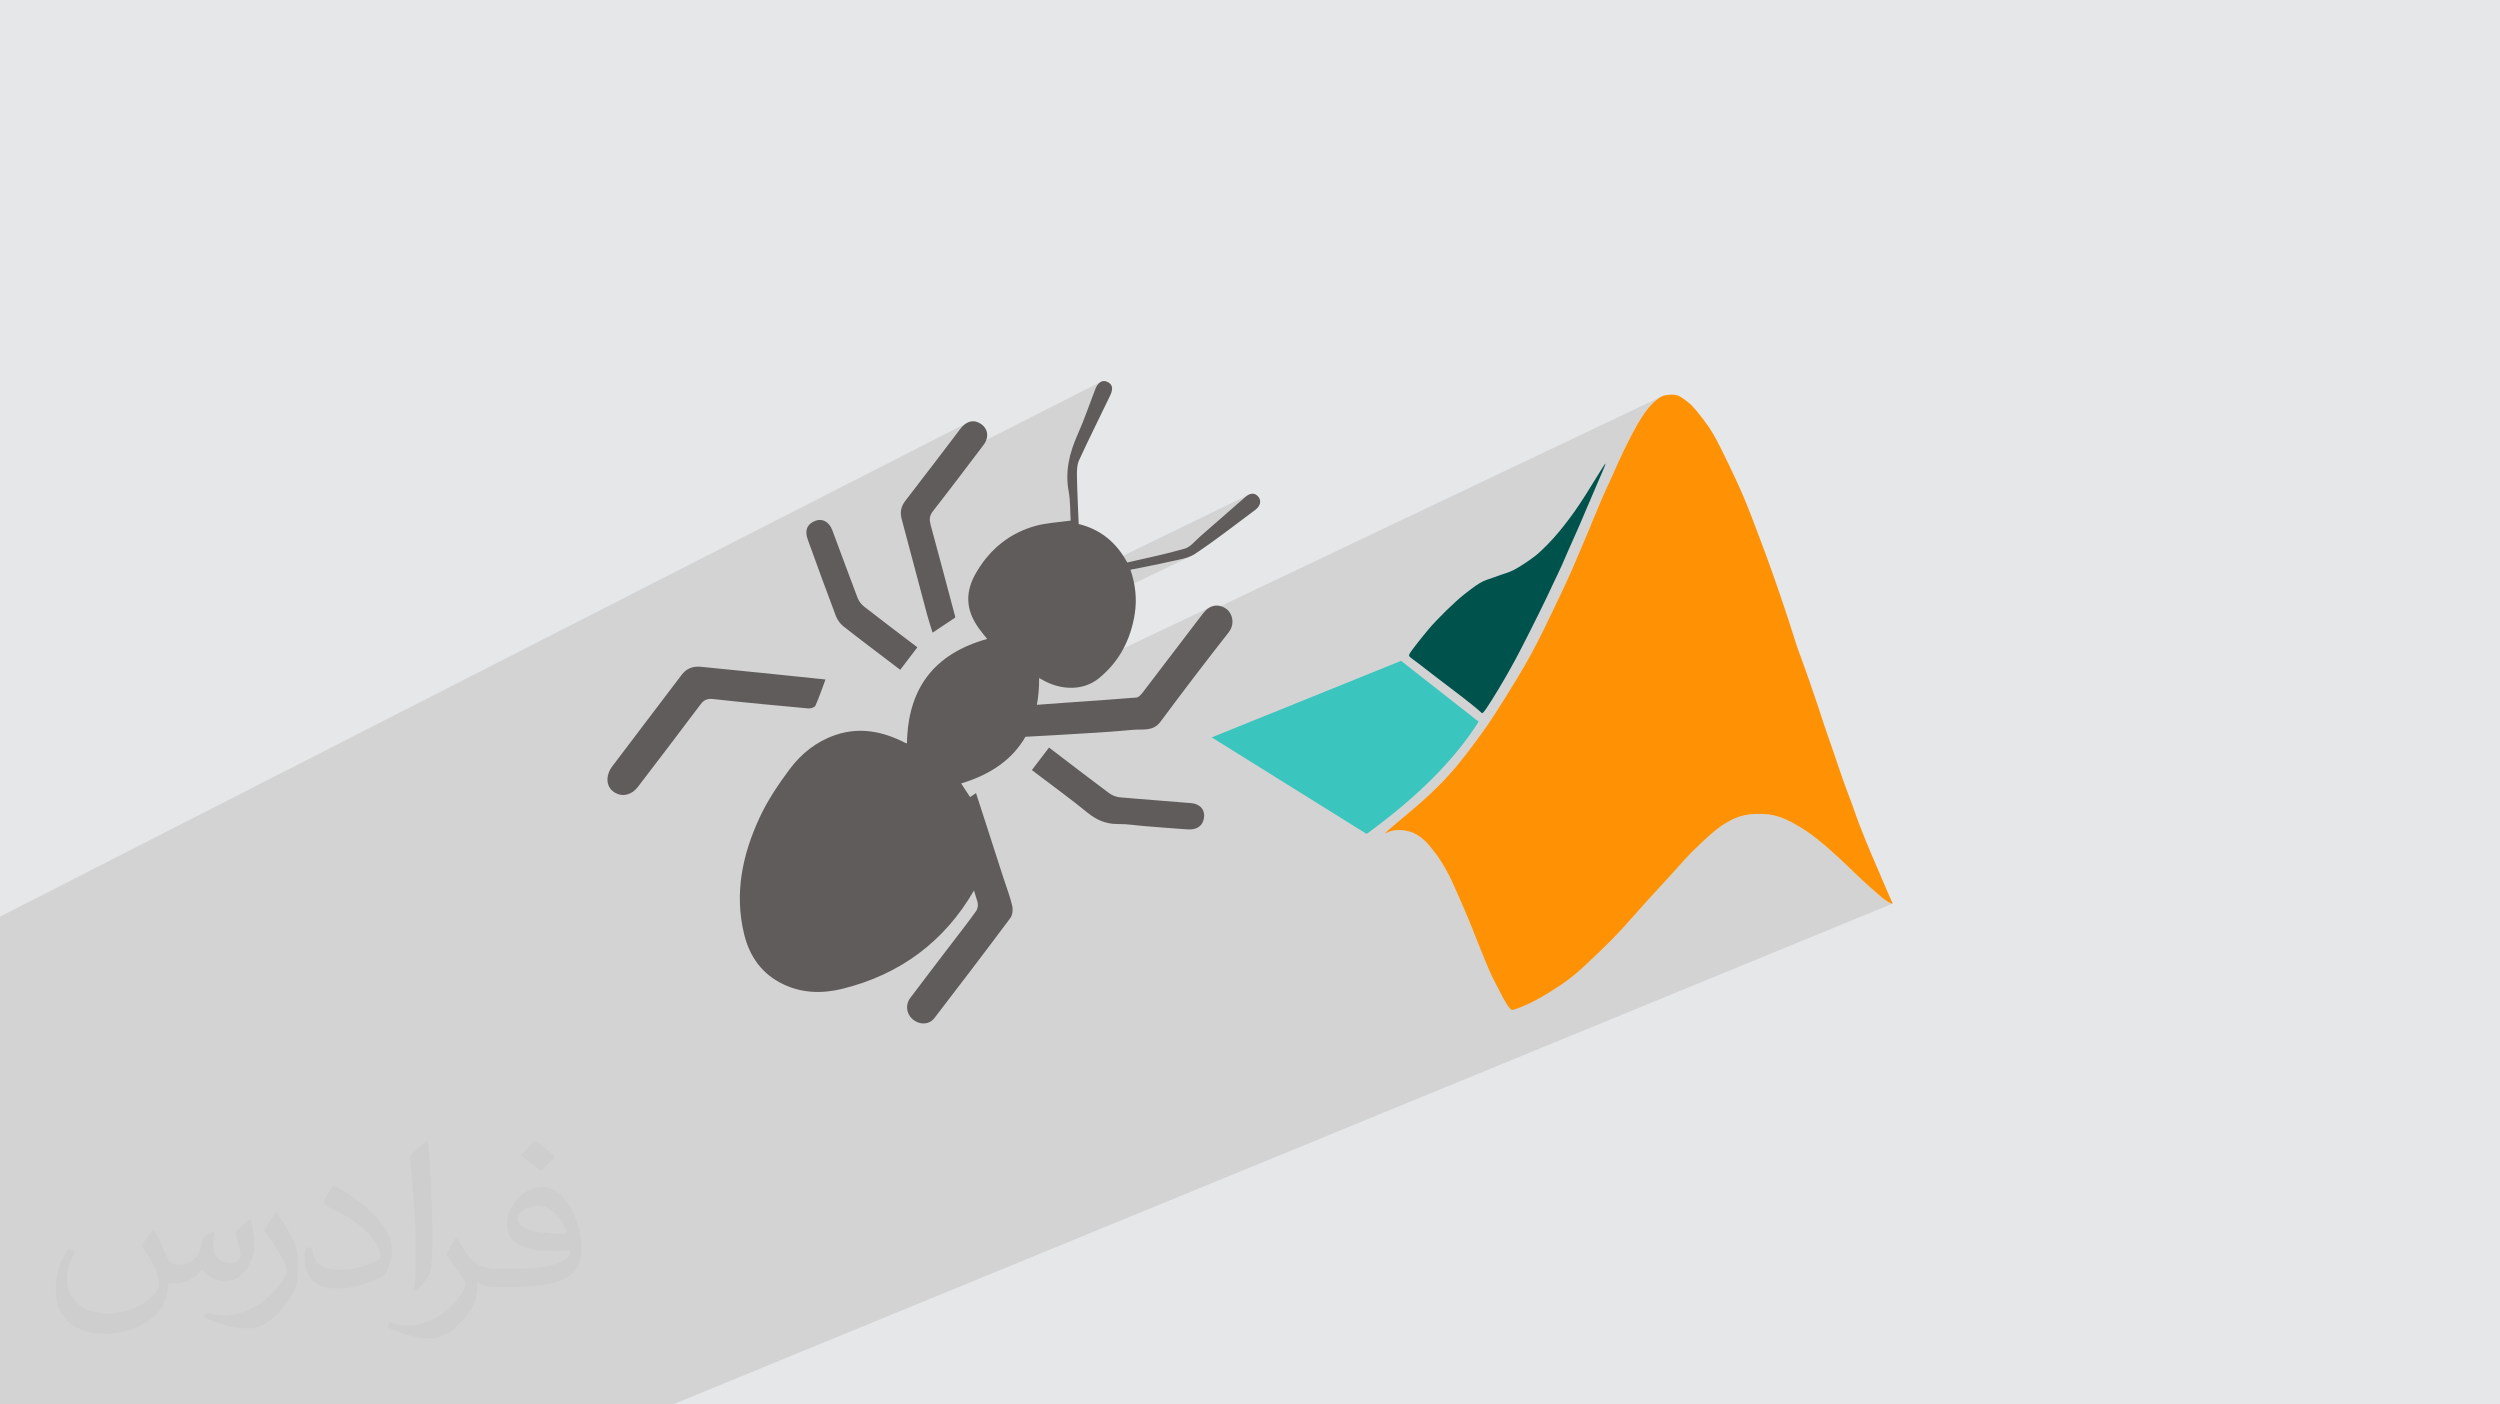
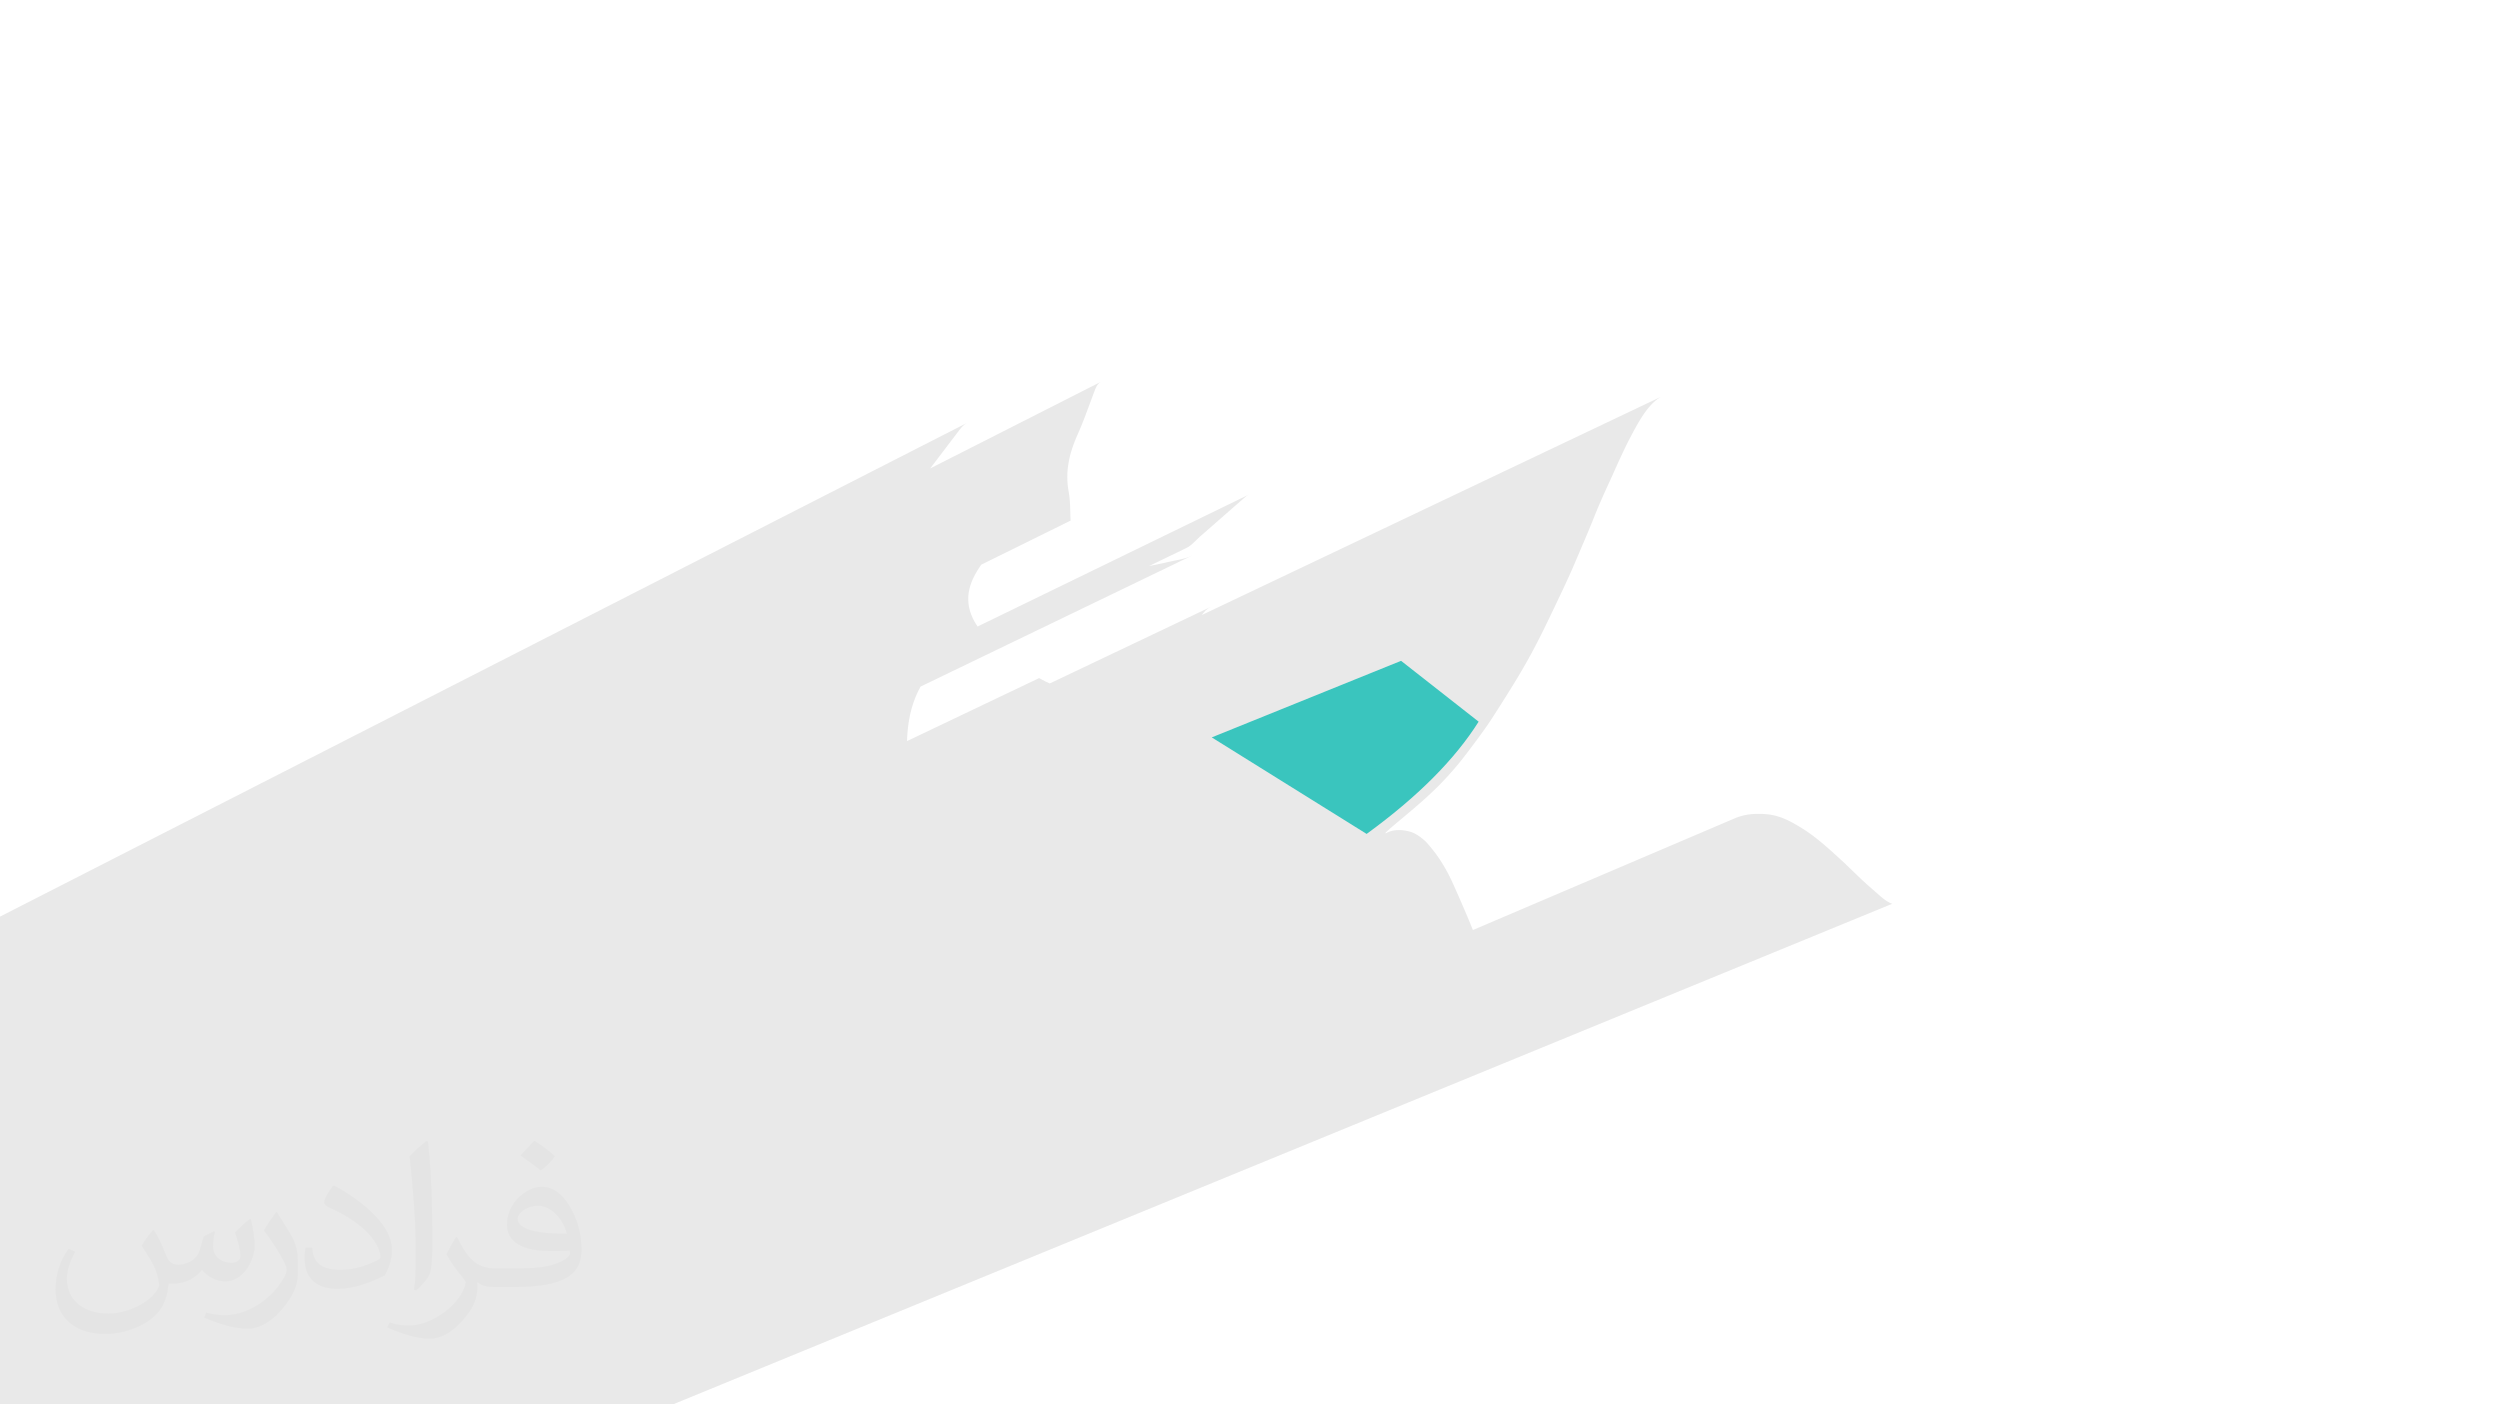
<svg xmlns="http://www.w3.org/2000/svg" xml:space="preserve" width="94.192mm" height="52.917mm" version="1.1" style="shape-rendering:geometricPrecision; text-rendering:geometricPrecision; image-rendering:optimizeQuality; fill-rule:evenodd; clip-rule:evenodd" viewBox="0 0 9404.92 5283.66">
  <defs>
    <style type="text/css">
   
    .fil4 {fill:#00524C}
    .fil3 {fill:#3AC5BE}
    .fil0 {fill:#E6E7E8}
    .fil5 {fill:#FE9204}
    .fil6 {fill:#605C5B;fill-rule:nonzero}
    .fil2 {fill:#373435;fill-opacity:0.031}
    .fil1 {fill:#2B2A29;fill-opacity:0.102}
   
  </style>
  </defs>
  <g id="Layer_x0020_1">
-     <polygon class="fil0" points="-0,0 9404.92,0 9404.92,5283.66 -0,5283.66 " />
    <polygon class="fil1" points="-0,4204.45 -0,4202.85 -0,4202.34 -0,4193.34 -0,4164.55 -0,4154.2 -0,4148.93 -0,4147.48 -0,4145.51 -0,4144.53 -0,4141.66 -0,4138.12 -0,4119.36 -0,4092.7 -0,4046.53 -0,4025.03 -0,4014.82 -0,3959.88 -0,3952.88 -0,3945.25 -0,3942.8 -0,3923.73 -0,3898.75 -0,3875.47 -0,3845.33 -0,3815.09 -0,3806.51 -0,3672.42 -0,3659.09 -0,3604.37 -0,3568.44 -0,3552.41 -0,3538.03 -0,3517.55 -0,3457.19 -0,3448.33 3636.12,1591.8 3627.83,1597.54 3619.8,1604.96 3612.08,1614.04 3599.22,1630.91 3586.37,1647.8 3573.52,1664.69 3560.69,1681.58 3547.85,1698.48 3535.02,1715.38 3522.19,1732.28 3509.34,1749.16 3499.38,1762.24 4139.84,1437.23 4134.24,1441.52 4129.11,1447.35 4124.5,1454.69 4120.48,1463.49 4116.38,1474.18 4112.32,1484.87 4108.31,1495.6 4104.32,1506.32 4100.34,1517.05 4096.36,1527.8 4092.37,1538.52 4088.37,1549.24 4084.33,1559.96 4080.24,1570.64 4076.1,1581.31 4071.9,1591.94 4067.61,1602.53 4063.23,1613.09 4058.75,1623.6 4054.15,1634.06 4048.55,1646.99 4043.3,1659.92 4038.4,1672.89 4033.89,1685.89 4029.81,1698.93 4026.17,1712.03 4023,1725.2 4020.33,1738.44 4018.19,1751.76 4016.59,1765.18 4015.57,1778.71 4015.16,1792.35 4015.38,1806.12 4016.25,1820.02 4017.82,1834.07 4020.08,1848.28 4021.29,1855.35 4022.32,1862.45 4023.19,1869.56 4023.91,1876.68 4024.5,1883.79 4024.99,1890.88 4025.38,1897.95 4025.7,1904.97 4025.95,1911.95 4026.17,1918.85 4026.36,1925.69 4026.55,1932.45 4026.76,1939.12 4026.99,1945.68 4027.27,1952.13 4027.61,1958.46 3691.51,2124.25 3685.41,2133.04 3675.5,2148.66 3667.46,2162.75 3660.52,2176.68 3654.7,2190.49 3649.99,2204.18 3646.42,2217.77 3643.97,2231.28 3642.67,2244.7 3642.49,2258.06 3643.46,2271.37 3645.58,2284.65 3648.87,2297.9 3653.3,2311.15 3658.9,2324.39 3665.67,2337.66 3673.63,2350.96 3677.72,2356.94 4699.5,1860.02 4692.44,1863.82 4685.23,1869.27 4674.55,1878.52 4663.89,1887.78 4653.25,1897.06 4642.6,1906.34 4631.97,1915.64 4621.34,1924.95 4610.73,1934.25 4600.11,1943.57 4589.49,1952.87 4578.88,1962.19 4568.25,1971.5 4557.63,1980.8 4547.01,1990.1 4536.37,1999.38 4525.72,2008.66 4515.06,2017.92 4508.05,2024.35 4501.08,2031.12 4494.1,2037.97 4487.05,2044.64 4479.84,2050.86 4472.41,2056.32 4464.68,2060.78 4322.83,2129.4 4324.97,2128.98 4333.87,2127.21 4342.75,2125.43 4351.59,2123.62 4360.42,2121.79 4369.22,2119.92 4378,2118 4386.77,2116.05 4395.53,2114.04 4408.44,2111.21 4421.57,2108.55 4434.74,2105.82 4447.8,2102.82 4460.56,2099.33 4472.86,2095.13 4484.54,2090 3463.28,2582.81 3456.28,2595.87 3449.45,2610.15 3443.19,2624.88 3437.5,2640.05 3432.38,2655.68 3427.83,2671.77 3423.86,2688.29 3420.45,2705.27 3417.62,2722.72 3415.35,2740.6 3413.65,2758.95 3412.51,2777.75 3412.21,2787.96 3909.18,2550.94 3910.69,2551.75 3912.17,2552.53 3913.61,2553.28 3915.02,2554.03 3916.41,2554.77 3917.77,2555.5 3919.12,2556.25 3920.45,2557 3934.26,2564.35 3948.25,2570.69 3949.34,2571.1 4556.74,2282.13 4546.08,2287.83 4535.98,2295.94 4526.63,2306.47 4521.09,2313.74 6250.81,1491.61 6247.9,1493.1 6244.97,1494.76 6241.99,1496.62 6238.93,1498.69 6235.82,1500.96 6232.64,1503.42 6229.42,1506.06 6226.15,1508.86 6222.84,1511.82 6219.5,1514.93 6216.14,1518.16 6212.84,1521.53 6209.56,1525.03 6206.28,1528.68 6202.99,1532.49 6199.67,1536.47 6196.34,1540.65 6192.96,1545.03 6189.55,1549.62 6186.08,1554.53 6182.54,1559.69 6178.94,1565.14 6175.22,1570.9 6171.42,1576.98 6167.48,1583.4 6163.42,1590.19 6159.22,1597.37 6154.92,1605.01 6150.5,1613.01 6145.97,1621.34 6141.35,1629.93 6136.67,1638.78 6131.96,1647.81 6127.22,1657 6122.51,1666.3 6117.83,1675.72 6113.21,1685.18 6108.67,1694.61 6104.21,1704.01 6099.83,1713.33 6095.54,1722.52 6091.37,1731.58 6087.3,1740.46 6083.37,1749.12 6079.54,1757.59 6075.79,1765.93 6072.09,1774.18 6068.4,1782.41 6064.71,1790.68 6060.96,1799.02 6057.15,1807.5 6053.18,1816.09 6049.15,1824.82 6045.09,1833.65 6041.02,1842.54 6036.99,1851.45 6033.01,1860.3 6029.1,1869.08 6025.32,1877.73 6021.58,1886.27 6017.98,1894.64 6014.48,1902.83 6011.11,1910.83 6007.84,1918.64 6004.7,1926.23 6001.65,1933.64 5998.73,1940.84 5995.95,1947.83 5993.22,1954.64 5990.52,1961.32 5987.83,1967.92 5985.14,1974.5 5982.42,1981.1 5979.65,1987.78 5976.81,1994.59 5973.94,2001.57 5970.94,2008.79 5967.8,2016.27 5964.5,2024.04 5961.05,2032.14 5957.43,2040.62 5953.63,2049.51 5949.65,2058.82 5945.49,2068.6 5941.17,2078.74 5936.73,2089.17 5932.21,2099.77 5927.65,2110.44 5923.08,2121.11 5918.54,2131.65 5914.07,2141.98 5909.62,2152 5905.26,2161.75 5900.96,2171.27 5896.7,2180.63 5892.46,2189.86 5888.21,2199.04 5883.93,2208.22 5879.61,2217.44 5875.23,2226.78 5870.76,2236.22 5866.24,2245.8 5861.64,2255.49 5856.96,2265.29 5852.23,2275.2 5847.42,2285.22 5842.53,2295.35 5837.66,2305.59 5832.76,2315.87 5827.82,2326.2 5822.87,2336.49 5817.92,2346.73 5812.98,2356.85 5808.08,2366.84 5803.2,2376.64 5798.39,2386.3 5793.6,2395.81 5788.81,2405.25 5783.96,2414.68 5779.03,2424.2 5773.97,2433.87 5768.75,2443.77 5763.31,2453.98 5757.56,2464.53 5751.48,2475.56 5745.01,2487.18 5738.07,2499.48 5730.59,2512.53 5722.49,2526.44 5713.7,2541.29 5704.13,2557.18 5699.05,2565.53 5693.79,2574.11 5688.4,2582.89 5682.89,2591.8 5677.3,2600.78 5671.68,2609.81 5666.04,2618.82 5660.43,2627.76 5654.87,2636.59 5649.4,2645.25 5644.05,2653.69 5638.85,2661.86 5633.83,2669.73 5629.04,2677.22 5624.49,2684.29 5620.23,2690.9 5612.66,2702.57 5606.11,2712.53 5600.31,2721.19 5595.05,2728.91 5590.06,2736.07 5585.1,2743.04 5579.95,2750.21 5574.35,2757.93 5568.12,2766.52 5561.29,2775.87 5553.99,2785.81 5546.33,2796.19 5538.41,2806.83 5530.35,2817.56 5522.25,2828.23 5514.23,2838.65 5506.45,2848.72 5498.81,2858.44 5491.2,2867.94 5483.54,2877.28 5475.75,2886.58 5467.74,2895.92 5459.43,2905.38 5450.74,2915.07 5441.56,2925.13 5431.82,2935.56 5421.43,2946.38 5410.34,2957.63 5398.45,2969.35 5385.69,2981.6 5372,2994.39 5357.29,3007.78 5349.54,3014.67 5341.57,3021.67 5333.44,3028.74 5325.19,3035.86 5316.88,3042.98 5308.57,3050.06 5300.32,3057.06 5292.17,3063.93 5284.18,3070.65 5276.41,3077.17 5268.91,3083.44 5261.74,3089.44 5254.95,3095.12 5248.6,3100.44 5242.74,3105.36 5237.43,3109.84 5228.61,3117.49 5221.92,3123.43 5217.12,3127.86 5213.96,3131.01 5212.16,3133.06 5211.49,3134.23 5211.69,3134.72 5212.52,3134.74 5213.68,3134.4 5213.95,3134.29 5223.32,3130.16 5225.68,3129.14 5228.07,3128.18 5230.52,3127.33 5232.99,3126.56 5235.45,3125.89 5237.92,3125.31 5240.41,3124.8 5242.89,3124.37 5245.4,3124 5247.91,3123.69 5250.46,3123.36 5253.05,3123.09 5255.68,3122.88 5258.38,3122.73 5261.13,3122.64 5263.96,3122.61 5266.86,3122.65 5269.83,3122.75 5272.91,3123 5276.08,3123.31 5279.33,3123.69 5282.61,3124.14 5285.92,3124.64 5289.21,3125.21 5292.48,3125.83 5295.67,3126.51 5298.79,3127.23 5301.84,3127.99 5304.83,3128.82 5307.77,3129.73 5310.7,3130.73 5313.61,3131.83 5316.52,3133.04 5319.46,3134.37 5322.34,3135.83 5325.24,3137.39 5328.14,3139.04 5331.05,3140.77 5333.93,3142.58 5336.81,3144.46 5339.67,3146.42 5342.49,3148.42 5345.21,3150.41 5347.87,3152.43 5350.5,3154.5 5353.08,3156.62 5355.62,3158.79 5358.14,3161.01 5360.63,3163.3 5363.1,3165.65 5365.49,3168.13 5367.88,3170.68 5370.28,3173.3 5372.7,3175.99 5375.12,3178.78 5377.58,3181.66 5380.06,3184.65 5382.57,3187.74 5385.2,3190.96 5387.86,3194.26 5390.55,3197.65 5393.26,3201.11 5395.99,3204.64 5398.72,3208.21 5401.42,3211.82 5404.11,3215.46 5406.75,3219.12 5409.37,3222.81 5411.97,3226.57 5414.57,3230.42 5417.21,3234.41 5419.88,3238.57 5422.63,3242.91 5425.46,3247.49 5428.45,3252.34 5431.51,3257.43 5434.63,3262.74 5437.8,3268.25 5440.98,3273.93 5444.18,3279.75 5447.37,3285.68 5450.55,3291.69 5453.62,3297.79 5456.72,3304.1 5459.91,3310.79 5463.26,3317.98 5466.85,3325.82 5470.75,3334.48 5475.03,3344.09 5479.76,3354.79 5484.99,3366.6 5490.6,3379.38 5496.5,3392.88 5502.55,3406.83 5508.64,3420.99 5514.66,3435.1 5520.49,3448.89 5526.02,3462.11 5531.16,3474.49 5535.93,3486.15 5540.38,3497.19 5541.01,3498.76 6526.48,3078.37 6531.06,3076.49 6535.57,3074.77 6539.99,3073.2 6544.37,3071.77 6548.71,3070.45 6553.03,3069.25 6557.35,3068.15 6561.69,3067.13 6566.14,3066.18 6570.65,3065.31 6575.27,3064.53 6580.02,3063.83 6584.93,3063.23 6590.05,3062.73 6595.4,3062.34 6601.02,3062.07 6606.92,3061.84 6613.05,3061.73 6619.34,3061.72 6625.74,3061.84 6632.17,3062.08 6638.57,3062.44 6644.88,3062.94 6651.02,3063.57 6656.94,3064.33 6662.65,3065.22 6668.17,3066.23 6673.55,3067.37 6678.79,3068.61 6683.94,3070 6689.03,3071.5 6694.1,3073.13 6699.16,3074.87 6704.28,3076.75 6709.51,3078.81 6714.91,3081.07 6720.53,3083.56 6726.41,3086.32 6732.63,3089.38 6739.23,3092.79 6746.26,3096.56 6753.67,3100.69 6761.39,3105.13 6769.36,3109.86 6777.49,3114.84 6785.72,3120.05 6793.95,3125.45 6802.15,3131 6810.3,3136.75 6818.27,3142.59 6826.05,3148.46 6833.59,3154.33 6840.89,3160.15 6847.9,3165.84 6854.6,3171.38 6860.96,3176.7 6866.95,3181.84 6872.63,3186.76 6878.03,3191.5 6883.22,3196.1 6888.27,3200.6 6893.22,3205.06 6898.16,3209.49 6903.11,3213.96 6908.13,3218.51 6913.26,3223.15 6918.54,3227.95 6923.99,3232.96 6929.65,3238.19 6935.55,3243.7 6941.74,3249.53 6948.24,3255.73 6955.06,3262.24 6962.13,3269.06 6969.4,3276.1 6976.8,3283.28 6984.27,3290.51 6991.74,3297.69 6999.17,3304.73 7006.48,3311.55 7013.54,3318.07 7020.37,3324.28 7026.93,3330.16 7033.18,3335.7 7039.1,3340.9 7044.63,3345.72 7049.76,3350.18 7054.42,3354.24 7058.61,3357.92 7062.38,3361.25 7065.8,3364.3 7068.94,3367.09 7071.86,3369.69 7074.65,3372.12 7077.37,3374.45 7080.08,3376.72 7082.84,3378.93 7085.63,3381.09 7088.43,3383.17 7091.22,3385.17 7093.97,3387.06 7096.67,3388.86 7099.28,3390.53 7101.8,3392.07 7104.12,3393.46 7106.32,3394.69 7108.38,3395.76 7110.3,3396.69 7112.06,3397.49 7113.68,3398.16 7115.13,3398.72 7116.41,3399.19 7117.44,3399.55 7118.31,3399.76 7118.99,3399.78 2530.66,5283.66 2527.15,5283.66 2499.31,5283.66 2447.86,5283.66 2378.09,5283.66 2246.83,5283.66 2127.5,5283.66 2123.42,5283.66 2102.39,5283.66 2080.19,5283.66 2027.46,5283.66 1954.99,5283.66 1916.97,5283.66 1842.25,5283.66 1782.72,5283.66 1698.66,5283.66 1643.76,5283.66 1567.51,5283.66 1489.42,5283.66 1471.88,5283.66 1433.5,5283.66 1387.88,5283.66 1364.44,5283.66 1356.91,5283.66 1268.52,5283.66 1010.24,5283.66 858.36,5283.66 748.76,5283.66 667.02,5283.66 593.92,5283.66 533.87,5283.66 482.53,5283.66 435.41,5283.66 399.74,5283.66 370.33,5283.66 353.38,5283.66 345.1,5283.66 345.03,5283.66 344.87,5283.66 344.53,5283.66 317.57,5283.66 288.09,5283.66 248.68,5283.66 223.17,5283.66 172.67,5283.66 125.5,5283.66 34.51,5283.66 0.66,5283.66 -0,5283.66 -0,5253.92 -0,5215.03 -0,5191.75 -0,5191.14 -0,5190.1 -0,5184.42 -0,5184.4 -0,5176.61 -0,5164.38 -0,5161.03 -0,5150.23 -0,5147.47 -0,5138.72 -0,5134.9 -0,5114.1 -0,5091.96 -0,5071.21 -0,5066.42 -0,5064.59 -0,5043.94 -0,5021.94 -0,5020.42 -0,5017.62 -0,5014.34 -0,4969.29 -0,4941.21 -0,4932.6 -0,4918.68 -0,4910.49 -0,4900.36 -0,4888.02 -0,4875.24 -0,4869.23 -0,4861.23 -0,4832.23 -0,4813.93 -0,4812.23 -0,4801.44 -0,4786.8 -0,4785.26 -0,4785.11 -0,4778.3 -0,4778.01 -0,4777.55 -0,4771.17 -0,4766.87 -0,4755.21 -0,4743.79 -0,4735.12 -0,4732.9 -0,4731.82 -0,4717.47 -0,4708.72 -0,4702.62 -0,4698.49 -0,4693.18 -0,4691.39 -0,4660.76 -0,4654.01 -0,4649.3 -0,4647.47 -0,4643.1 -0,4631.74 -0,4629.14 -0,4624.19 -0,4603.81 -0,4600.76 -0,4588.43 -0,4588.38 -0,4556.32 -0,4514.01 -0,4513.83 -0,4486.36 -0,4470.86 -0,4463.26 -0,4462.58 -0,4458.57 -0,4449.93 -0,4436.11 -0,4425.43 -0,4423.34 -0,4415.37 -0,4320.31 -0,4276.4 -0,4254.01 -0,4237.61 -0,4220.42 " />
    <path class="fil2" d="M578.49 4627.69c17.95,27.21 29.6,53.36 40.96,82.43 8.45,16.91 12.93,48.09 52.57,48.09 11.61,0 28.28,-3.42 43.06,-11.61 16.63,-8.73 29.32,-21.94 35.94,-42l15.85 -53.36 38.57 -19.02 2.64 2.64c-5.27,20.09 -6.59,39.36 -6.59,54.43 0,44.63 38.57,61.56 69.22,61.56 17.95,0 34.09,-8.73 34.09,-25.11 0,-21.13 -8.98,-57.06 -20.62,-89.29 17.95,-17.95 35.94,-35.94 56.53,-50.47l3.17 1.6c8.98,38.04 14,75.56 14,100.66 0,24.57 -10.83,51.79 -19.81,69.49 -18.49,34.87 -51.25,62.62 -90.87,62.62 -30.1,0 -63.65,-15.07 -86.66,-43.06l-1.32 0c-21.66,26.96 -55.22,51.25 -108.86,51.25l-16.63 0c-2.64,35.41 -10.29,60.49 -21.94,82.95 -31.95,62.34 -126.81,106.47 -216.1,106.47 -124.17,0 -186.51,-71.59 -186.51,-166.96 0,-58.91 19.27,-113.6 48.88,-152.42l24.29 10.04c-18.49,35.41 -30.91,68.68 -30.91,101.45 0,89.29 72.66,131.83 156.4,131.83 77.68,0 173.83,-49.41 191.28,-106.72 -6.59,-62.62 -30.1,-91.93 -66.04,-148.99 10.83,-19.02 24.83,-38.04 42.28,-58.38l3.17 0 0 0 0 0 -0.02 -0.09zm1432.13 -336.04c26.15,16.39 51.79,35.66 76.87,57.85 -14,19.81 -31.45,37.79 -53.11,53.64 -25.11,-20.34 -50.19,-37.79 -75.84,-56.27 17.42,-19.55 34.62,-38.29 52.04,-55.22l0 0 0 0 0 0 0 0 0 0 0.03 0zm13.47 244.11c-42.28,0 -76.87,27.75 -76.87,48.34 0,44.13 84.53,57.85 185.72,57.31 -12.68,-51.79 -57.06,-105.68 -108.86,-105.68l0.01 0.03zm-94.86 236.19c54.96,0 103.04,-1.6 139.74,-10.83 40.96,-10.29 75.56,-30.91 75.56,-45.17 0,-3.7 0,-8.19 -1.32,-11.89 -22.98,2.11 -49.41,2.11 -72.38,2.11 -74.49,0 -131.55,-16.91 -154.02,-58.66 -5.55,-11.61 -9.51,-24.57 -9.51,-39.36 0,-40.43 17.42,-79.79 48.09,-107 25.61,-22.45 53.89,-36.44 82.67,-36.44 52.04,0 93.51,41.75 122.57,107.54 15.85,35.94 26.68,77.4 26.68,129.72 0,34.87 -9.51,64.19 -31.17,85.85 -40.43,39.11 -114.92,53.89 -229.04,53.89l-51.79 0 0 0 -13.47 0c-28.28,0 -48.62,-5.02 -64.72,-17.42l-2.64 0c0.79,6.59 1.32,12.93 1.32,19.02 0,25.61 -8.45,58.38 -25.61,84.53 -50.72,75.3 -105.68,108.04 -153.24,108.04 -48.09,0 -107,-18.49 -160.11,-42.54l9.51 -18.49c17.17,7.13 40.96,11.89 73.7,11.89 85.85,0 198.66,-82.43 212.66,-163 -3.17,-6.59 -8.98,-15.32 -17.17,-24.57 -25.11,-29.85 -40.96,-54.68 -55.75,-80.83 12.68,-25.11 24.29,-45.17 35.13,-63.4l4.49 -0.53c36.72,74.77 69.99,117.55 144.23,117.55l11.61 0 0 0 53.89 0 0 0 0 0 0 0 0 0 0 0 0.09 0.01zm-371.98 79c6.34,-34.34 6.87,-72.91 6.87,-108.86l0 -53.36c0,-99.6 -12.68,-244.36 -22.98,-338.68 17.95,-19.27 43.06,-42 62.87,-57.31l5.81 1.6c13.47,118.62 16.63,256 16.63,383.06 0,33.3 -1.32,65.79 -4.49,89.55 -1.85,30.1 -19.27,52.83 -56.53,87.7l-8.19 -3.7zm-382.8 -157.19c1.85,46.77 24.83,83.49 105.15,83.49 49.93,0 92.19,-12.93 138.96,-35.13 8.45,-3.7 12.93,-8.73 12.93,-12.93 0,-29.32 -22.45,-68.15 -60.23,-103.55 -36.72,-33.3 -85.34,-62.62 -130.76,-82.18 -15.6,-6.59 -20.62,-13.47 -20.62,-20.09 0,-13.47 17.95,-41.75 32.77,-62.09l5.02 -0.53c52.04,27.21 110.17,67.64 153.24,112.53 39.11,41.47 63.4,83.49 63.4,129.19 0,33.81 -10.29,65.51 -26.96,95.11 -57.06,28.79 -117.83,50.72 -178.06,50.72 -73.17,0 -123.1,-34.34 -123.1,-114.92 0,-8.73 0,-22.19 3.17,-39.64l25.11 0 0 0 0 0 0 0 0 0 0 0 -0.02 0zm-132.37 -132.9l45.45 73.45c16.63,27.21 32.23,56.81 32.23,103.55l0 59.7c0,48.34 -30.91,100.13 -80.83,151.38 -39.11,34.62 -73.7,49.41 -105.68,49.41 -47.55,0 -101.98,-14.79 -164.85,-41.75l7.13 -18.49c19.81,5.27 42.79,9.77 71.06,9.77 90.36,-0.53 182.8,-66.57 225.08,-147.15 5.02,-9.26 6.87,-17.95 6.87,-24.04 0,-9.26 -5.02,-19.55 -8.98,-28.79 -22.98,-43.31 -48.62,-82.95 -76.87,-119.68 14.79,-23.25 29.6,-45.7 45.7,-67.9l3.7 0.53 0 0 0 0 0 0 0 0 0 0 -0.02 0.01z" />
    <g id="_1995009446160">
      <g>
        <path class="fil3" d="M5270.76 2486l291.79 228.86c-89.33,141.96 -229.6,282.79 -421.38,422.31l-582.62 -363.14 712.21 -288.03z" />
-         <path class="fil4" d="M5589.7 2668.04c11.24,-16.11 31.84,-49.45 48.7,-77.35 16.85,-28.09 29.96,-50.74 42.71,-73.6 12.73,-22.85 25.27,-45.88 37.07,-68.73 11.98,-22.86 23.41,-45.51 36.15,-70.79 12.54,-25.1 26.59,-53 37.45,-74.92 10.86,-21.91 18.54,-37.83 27.16,-55.81 8.62,-18.17 18.16,-38.58 27.72,-58.81 9.74,-20.41 19.67,-40.64 29.22,-62 9.56,-21.35 18.91,-43.63 30.14,-69.11 11.24,-25.65 24.34,-54.5 36.7,-82.59 12.18,-28.09 23.6,-55.24 34.84,-81.84 11.24,-26.59 22.29,-52.25 33.71,-78.66 11.42,-26.41 23.22,-53.19 27.16,-64.04 3.93,-10.87 -0.18,-5.62 -14.23,16.66 -14.05,22.29 -38.01,61.62 -56.37,90.83 -18.53,29.21 -31.27,48.32 -43.25,65.35 -11.98,17.04 -23.22,32.03 -35.77,48.13 -12.36,15.93 -26.23,33.15 -42.52,51.5 -16.3,18.17 -35.03,37.27 -49.82,50.94 -14.6,13.67 -25.27,21.73 -38.95,31.46 -13.85,9.74 -30.71,20.98 -44.19,29.03 -13.29,8.25 -23.4,13.3 -33.9,17.42 -10.48,4.11 -21.35,7.49 -32.21,11.05 -10.86,3.74 -21.54,7.86 -30.71,11.04 -9.18,3.19 -16.48,5.43 -24.15,8.25 -7.68,2.81 -15.55,6.18 -25.28,11.98 -9.93,5.8 -21.35,14.05 -35.78,24.91 -14.6,10.86 -31.83,24.15 -54.12,44.38 -22.48,20.23 -50.19,47.39 -71.35,69.66 -21.17,22.1 -35.59,39.33 -50.37,57.68 -14.81,18.16 -29.96,37.64 -39.15,49.81 -9.18,12.18 -12.54,17.23 -14.23,21.17 -1.87,3.74 -2.06,6.55 2.44,10.86 4.49,4.3 13.67,10.29 29.96,22.66 16.3,12.36 39.9,30.9 70.6,54.5 30.71,23.41 68.55,51.88 97.57,74.36 28.85,22.47 49.07,38.95 59.37,47.75 10.49,8.99 11.24,10.29 11.61,10.86 0.38,0.56 0.38,0 1.5,0.56 1.13,0.38 3.18,1.5 14.61,-14.61l-0.02 0.02z" />
-         <path class="fil5" d="M5212.52 3134.74c2.63,-0.56 9.19,-4.12 15.55,-6.56 6.56,-2.44 13.11,-3.74 19.85,-4.49 6.74,-0.94 13.86,-1.31 21.92,-0.94 8.05,0.56 17.41,1.88 25.84,3.75 8.43,1.87 15.93,4.11 23.78,7.87 7.68,3.74 15.55,8.62 23.04,14.05 7.31,5.24 14.05,10.86 20.61,17.22 6.36,6.56 12.73,13.67 19.47,22.1 6.93,8.43 14.42,17.98 21.54,27.72 7.12,9.74 13.67,19.48 21.35,32.03 7.87,12.54 16.66,28.09 25.09,44.19 8.25,16.11 15.92,32.96 29.22,63.1 13.3,29.96 32.03,73.05 46.26,107.32 14.23,34.08 23.96,59.37 33.9,84.27 9.92,24.91 19.85,49.45 28.47,70.42 8.62,20.78 15.92,38.01 24.34,55.81 8.62,17.79 18.35,35.97 26.78,52.06 8.43,16.11 15.36,30.34 22.48,42.33 6.93,11.98 13.86,21.92 18.54,27.16 4.68,5.24 6.93,5.8 13.11,4.3 6.18,-1.49 16.3,-4.86 32.02,-11.42 15.74,-6.55 36.9,-15.92 64.05,-31.09 27.16,-15.17 60.12,-35.77 84.84,-52.62 24.53,-16.85 41.01,-29.78 56.74,-43.26 15.92,-13.49 30.89,-27.53 54.12,-49.44 23.22,-21.73 54.32,-51.69 79.6,-77.35 25.28,-25.65 44.57,-47.01 66.11,-71.35 21.54,-24.16 45.13,-51.13 62.55,-70.22 17.23,-19.29 28.28,-30.9 48.7,-53 20.23,-21.92 49.81,-54.31 69.48,-76.22 19.67,-21.92 29.41,-33.71 49.63,-54.13 20.22,-20.41 50.94,-49.62 73.79,-69.47 22.85,-20.05 37.83,-30.71 51.88,-39.52 14.04,-8.81 27.16,-15.74 39.32,-20.98 12.36,-5.24 23.6,-8.62 35.21,-11.24 11.8,-2.62 23.97,-4.49 39.33,-5.05 15.36,-0.75 33.9,-0.37 50,1.5 16.12,1.87 29.6,5.05 43.07,9.56 13.49,4.49 26.97,10.11 45.13,19.66 18.16,9.56 41.21,23.22 62.92,38.21 21.92,15.17 42.33,31.83 58.81,45.7 16.48,14.04 28.84,25.27 42.15,37.26 13.29,11.99 27.34,24.72 45.13,41.77 17.78,16.85 38.95,38.01 58.24,55.82 19.09,17.78 36.14,32.4 47.94,42.7 11.8,10.29 18.36,16.48 25.66,22.48 7.3,5.99 15.17,11.42 21.72,15.36 6.37,3.93 11.42,5.99 14.61,7.12 3,1.12 4.31,1.12 2.44,-3.75 -1.87,-4.87 -6.74,-14.61 -12.92,-28.47 -6.18,-14.05 -13.67,-32.21 -25.09,-58.62 -11.24,-26.4 -26.41,-61.06 -41.77,-97.38 -15.17,-36.15 -30.71,-73.98 -42.52,-104.87 -11.8,-30.72 -20.04,-54.88 -27.72,-76.6 -7.87,-21.72 -15.54,-41.39 -23.78,-63.67 -8.24,-22.1 -17.04,-47.2 -24.91,-70.22 -8.05,-23.04 -14.98,-44.2 -23.78,-69.86 -8.8,-25.65 -19.47,-55.81 -28.47,-82.22 -8.81,-26.41 -15.92,-49.07 -27.16,-82.41 -11.04,-33.33 -26.22,-77.34 -36.51,-107.12 -10.49,-29.78 -16.12,-45.51 -22.11,-61.8 -5.99,-16.3 -12.35,-32.97 -17.78,-48.51 -5.43,-15.36 -9.92,-29.22 -17.98,-55.25 -8.24,-25.84 -20.41,-63.86 -35.03,-107.5 -14.6,-43.63 -31.83,-93.07 -45.69,-132.03 -13.86,-38.95 -24.16,-67.42 -36.33,-99.63 -12.18,-32.4 -25.85,-68.55 -38.77,-102.44 -13.11,-33.9 -25.28,-65.55 -46.82,-113.5 -21.54,-48.13 -52.63,-112.56 -73.22,-153.38 -20.79,-40.83 -31.27,-58.06 -43.63,-75.85 -12.18,-17.79 -26.41,-35.97 -37.27,-49.63 -11.05,-13.67 -18.73,-22.66 -26.78,-30.52 -8.06,-7.67 -16.3,-14.05 -23.78,-19.66 -7.68,-5.62 -14.43,-10.49 -21.17,-13.86 -6.74,-3.37 -13.67,-5.24 -22.48,-5.8 -8.99,-0.56 -20.04,0.18 -29.03,1.87 -9.18,1.87 -16.3,4.87 -24.34,10.11 -8.05,5.24 -16.85,12.73 -25.85,21.54 -8.8,8.81 -17.41,18.91 -26.59,31.46 -9.18,12.73 -18.91,28.09 -30.33,47.75 -11.24,19.85 -24.16,44.01 -36.7,68.93 -12.55,25.09 -24.53,50.75 -35.21,74.16 -10.67,23.4 -19.86,44.19 -30.15,67.05 -10.48,22.66 -21.91,47.38 -31.83,70.22 -10.11,23.04 -18.92,44.19 -26.59,63.11 -7.5,18.91 -14.24,35.39 -21.92,53.75 -7.49,18.35 -16.3,38.76 -27.16,64.23 -10.86,25.47 -23.78,56 -35.59,83.15 -11.98,27.16 -22.85,50.75 -34.46,75.47 -11.6,24.72 -23.96,50.75 -37.07,77.91 -12.92,27.16 -26.41,55.44 -39.33,81.29 -12.92,26.03 -25.09,49.62 -39.89,77.34 -14.99,27.54 -32.59,59.37 -59.18,103.19 -26.59,43.82 -61.99,99.82 -83.9,133.72 -21.73,33.71 -30.14,45.32 -45.88,67.04 -15.74,21.73 -38.95,53.38 -60.12,80.72 -20.98,27.35 -39.71,50.19 -63.49,76.41 -23.78,26.41 -52.81,56.18 -93.45,92.71 -40.64,36.33 -93.07,79.4 -119.86,102.07 -26.59,22.86 -27.72,25.28 -24.91,24.91l0 -0.01z" />
      </g>
-       <path class="fil6" d="M3411.95 2797.01c2.98,-207.83 102.81,-337.78 301.66,-393.35 -9.56,-12.13 -20.7,-25.38 -30.86,-39.35 -51.85,-71.3 -53.1,-140.12 -7.26,-215.64 51.56,-84.95 123.97,-143.39 219.19,-170.06 42.18,-11.82 87.2,-13.56 132.93,-20.14 -2.03,-33.37 -0.58,-72.54 -7.53,-110.17 -14.05,-76.2 3.35,-145.31 34.07,-214.23 24.83,-55.64 44.3,-113.67 66.33,-170.56 9.85,-25.43 26.79,-35.5 44.95,-27.27 19.3,8.76 23.72,24.95 11.15,51.25 -39,81.56 -79.82,162.21 -117.41,244.4 -8.14,17.78 -8.06,40.44 -7.73,60.78 1.04,58.83 4.15,117.63 6.52,178.66 81.99,19.88 142.07,69.6 182.75,144.77 72.31,-16.93 145.04,-31.37 215.88,-52.14 22.1,-6.49 39.59,-29.64 58.46,-46.02 56.87,-49.37 113.19,-99.38 170.16,-148.65 19.35,-16.76 37.85,-15.61 49.99,1.26 10.68,14.84 5.69,33.85 -13.03,47.73 -75.24,55.69 -148.83,113.84 -226.77,165.47 -27.82,18.44 -65.9,22.38 -99.9,30.31 -46.64,10.87 -93.88,19.25 -142.86,29.12 18.89,55.36 25.07,110.2 16.27,165.99 -15.4,97.26 -58.05,180.12 -135.2,242.66 -57.01,46.23 -140.24,47.05 -213.28,5.19 -3.54,-2.03 -7.19,-3.86 -11.27,-6.06 0.2,35.79 -2.63,69.26 -8.4,100.45 37.01,-2.75 74.93,-5.57 112.88,-8.25 87.23,-6.2 174.51,-11.75 261.63,-19.11 8.35,-0.7 17.39,-10.95 23.45,-18.84 76.24,-99.37 151.94,-199.12 227.88,-298.72 23.83,-31.27 57.13,-36.99 86.81,-15.86 22.69,16.1 33.95,56.17 8.69,88.34 -87.08,110.87 -172.47,223.12 -256.58,336.31 -27.92,37.61 -67.57,26.88 -102.32,30.2 -97.69,9.37 -195.85,13.93 -293.84,20.06 -36.63,2.29 -73.28,4.14 -111.62,6.17 -48.02,83.7 -129.16,141.84 -241.75,175.44 10.52,16.91 22.18,33.9 33.61,51.32l22.21 -15.04c34.72,107.5 69.13,214.15 103.6,320.77 11.08,34.27 24.25,68.02 32.53,102.96 3.37,14.31 1.47,34.96 -6.88,46.15 -94.18,126.34 -189.79,251.6 -285.76,376.59 -19.62,25.55 -54.92,26.68 -80.98,5.37 -24.46,-20.02 -29.47,-55.04 -9.87,-81.1 52.67,-70.06 106.04,-139.61 159.15,-209.34 29.85,-39.18 60.42,-77.83 88.9,-117.99 5.86,-8.25 7.94,-23.28 4.97,-33.12l-13.32 -43.75c-111.24,192.17 -277.63,315.99 -495.2,369.88 -74.2,18.38 -150.25,17.27 -221.96,-16.99 -79.87,-38.12 -126.44,-103.12 -147.22,-187.29 -38.07,-154.14 -6.73,-300.76 58.08,-440.42 29.82,-64.21 70.38,-124.43 112.78,-181.48 43.4,-58.39 100.52,-103.92 170.78,-128.2 91.57,-31.66 178.78,-14.58 262.77,28.4 2.15,1.11 4.48,1.84 7.74,3.14zm-306.49 -240.84c-13.12,35.12 -23.95,67.45 -37.8,98.43 -2.83,6.29 -17.35,11.31 -25.92,10.54 -119.53,-10.88 -239.05,-22.06 -358.34,-35.26 -22.4,-2.46 -34.94,2.51 -48.36,20.46 -77.93,104.26 -157.17,207.54 -236.19,310.98 -19.31,25.28 -49.09,35.76 -74.9,25.72 -26.79,-10.42 -40.66,-31.87 -38.54,-59.84 1.09,-14.55 7.63,-30.57 16.49,-42.33 87.08,-115.88 175.53,-230.74 262.74,-346.52 18.96,-25.16 44.27,-32.6 72.38,-29.87 151.44,14.72 302.77,30.67 454.16,46.19 3.73,0.38 7.48,0.79 14.28,1.49zm345.63 -121.01c-22.35,29.33 -42.62,55.94 -64.45,84.62 -7.43,-5.67 -13.97,-10.63 -20.51,-15.61 -64.54,-49.16 -129.54,-97.72 -193.25,-147.99 -12.33,-9.73 -22.95,-24.68 -28.55,-39.43 -36.15,-95.36 -70.86,-191.27 -105.63,-287.14 -12.65,-34.86 -1.69,-59.55 30.18,-70.91 25.38,-9.05 50.47,4.61 62.23,35.86 31.8,84.5 62.48,169.43 94.74,253.75 4.72,12.42 13.77,24.97 24.22,33.13 65.82,51.41 132.59,101.63 201.02,153.72zm430.85 461.74c22.28,-29.28 42.04,-55.21 64.42,-84.62 7.97,6.05 14.94,11.38 21.92,16.67 67.9,51.7 135.47,103.84 204,154.69 11.29,8.38 26.5,14.51 40.42,15.76 89.09,8.14 178.39,14.09 267.5,21.87 39.28,3.39 57.81,31.12 46.6,66.13 -7.27,22.67 -28.07,34.85 -58.71,32.77 -52.55,-3.57 -105.03,-7.8 -157.51,-11.97 -35.02,-2.77 -70.02,-8.64 -104.99,-8.25 -45.41,0.48 -81.46,-15.57 -116.25,-44.1 -60.03,-49.31 -123.2,-94.81 -185.04,-141.91 -7.27,-5.55 -14.55,-11.1 -22.35,-17.03zm-288.87 -573.26c-28.18,18.77 -54.44,36.25 -84.67,56.39 -6.95,-22.62 -14.28,-44.13 -20.17,-66.04 -32.33,-120.58 -64.4,-241.19 -96.32,-361.87 -6.58,-24.89 -2.63,-46.78 14.12,-68.31 69.41,-89.34 137.41,-179.81 206.06,-269.78 20.1,-26.38 44.25,-35.31 66.94,-25.39 36.12,15.81 45.7,52.61 21.21,84.99 -63.19,83.48 -126.22,167.12 -190.71,249.61 -13.28,16.98 -13.78,31.87 -8.62,50.91 31.19,114.76 61.65,229.73 92.27,344.63 0.41,1.55 -0.05,3.33 -0.1,4.85z" />
    </g>
  </g>
</svg>